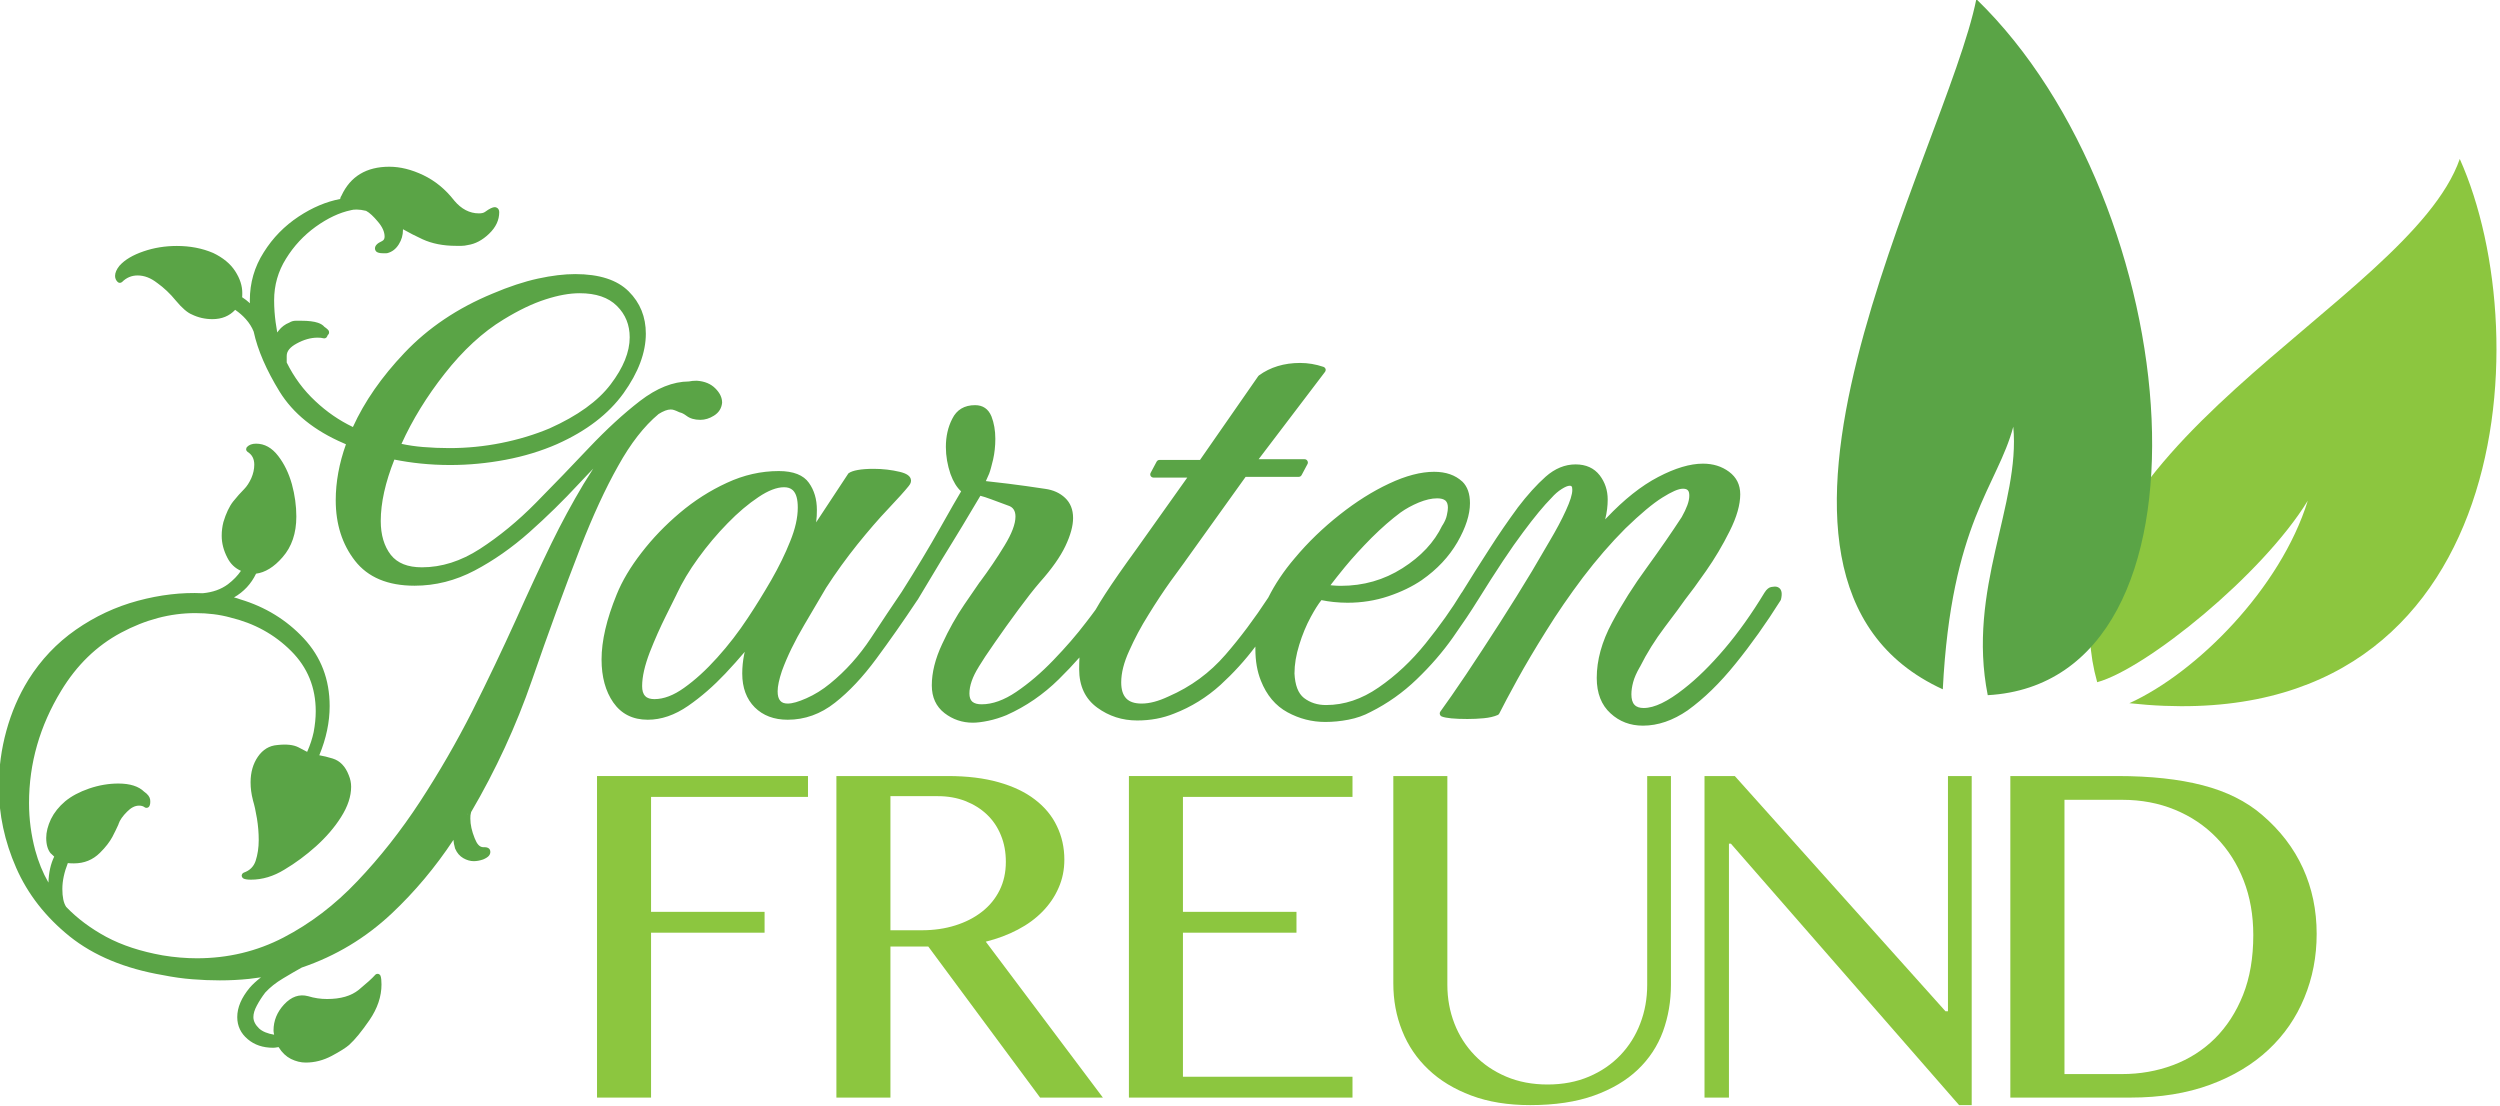
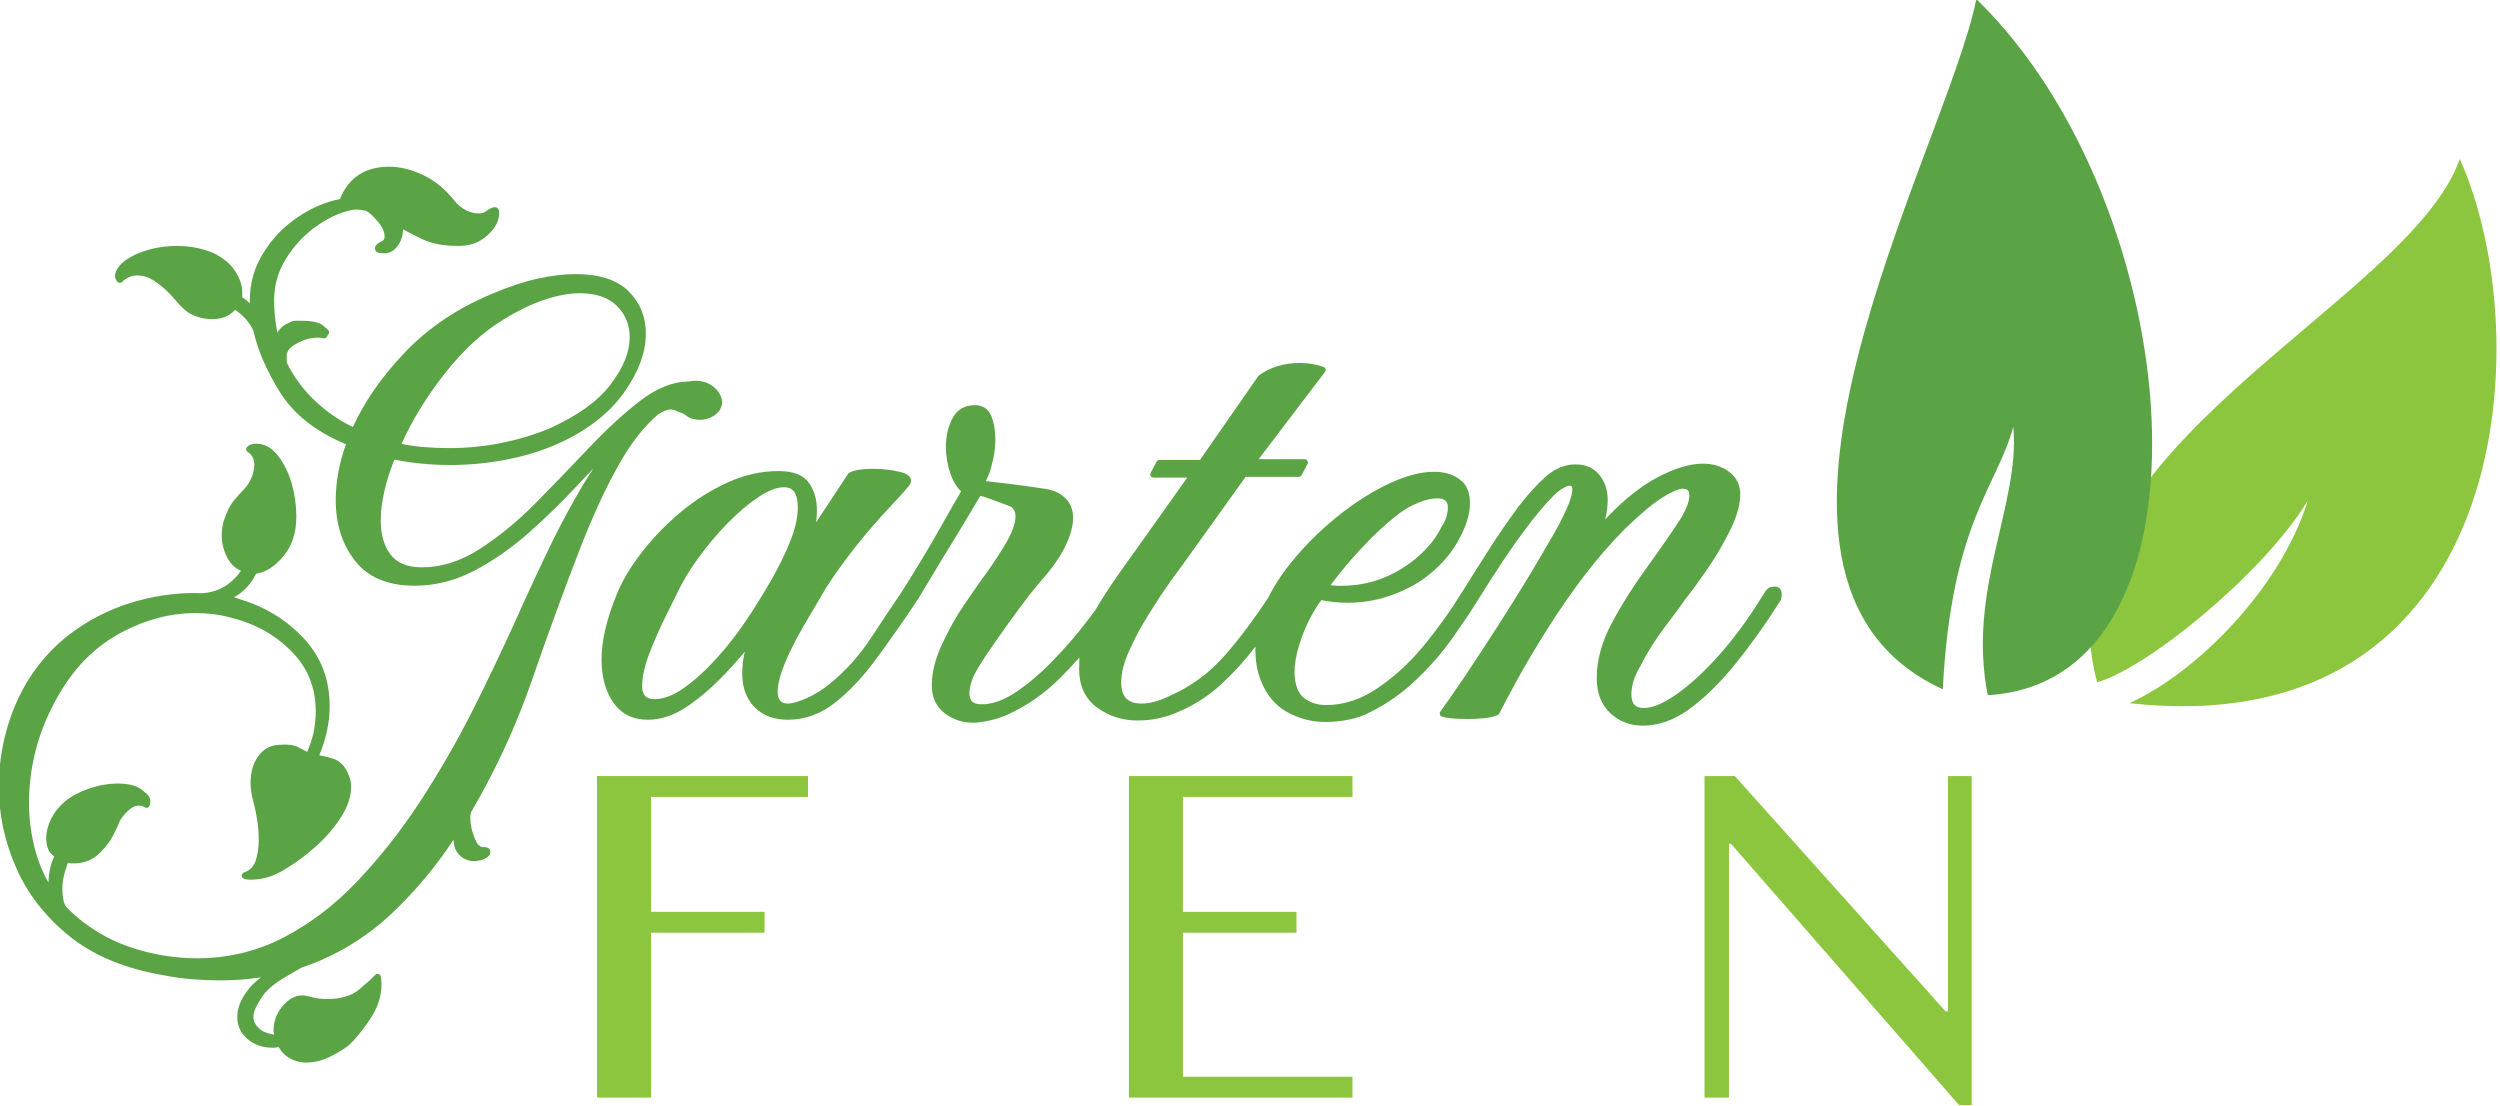
<svg xmlns="http://www.w3.org/2000/svg" width="100%" height="100%" viewBox="0 0 1114 493" version="1.1" xml:space="preserve" style="fill-rule:evenodd;clip-rule:evenodd;stroke-linejoin:round;stroke-miterlimit:2;">
  <g transform="matrix(6.599,0,0,6.599,-14030,-4449.4)">
    <path d="M2141.88,714.595C2142.02,714.628 2142.16,714.671 2142.3,714.724C2144,715.236 2145.43,716.114 2146.59,717.358C2147.76,718.616 2148.34,720.141 2148.34,721.933C2148.34,723.01 2148.11,724.117 2147.64,725.253C2147.91,725.299 2148.21,725.371 2148.54,725.472C2149.03,725.624 2149.4,725.995 2149.63,726.6C2149.74,726.861 2149.79,727.122 2149.79,727.383C2149.79,728.02 2149.57,728.702 2149.11,729.426C2148.67,730.126 2148.1,730.783 2147.42,731.397C2146.74,732.007 2146.03,732.532 2145.29,732.972C2144.55,733.428 2143.8,733.654 2143.02,733.654C2142.77,733.654 2142.61,733.622 2142.53,733.581C2142.45,733.541 2142.4,733.458 2142.4,733.37C2142.41,733.281 2142.47,733.205 2142.55,733.175C2142.95,733.033 2143.21,732.772 2143.34,732.388C2143.48,731.96 2143.55,731.491 2143.55,730.983C2143.55,730.495 2143.51,730.007 2143.43,729.519C2143.35,729.03 2143.26,728.623 2143.16,728.297C2143.16,728.293 2143.16,728.29 2143.16,728.287C2143.05,727.868 2143,727.467 2143,727.083C2143,726.4 2143.17,725.825 2143.49,725.357C2143.83,724.864 2144.27,724.603 2144.8,724.563C2145.42,724.491 2145.89,724.546 2146.22,724.71C2146.44,724.819 2146.64,724.923 2146.82,725.023C2147.03,724.554 2147.17,724.11 2147.26,723.69C2147.35,723.205 2147.4,722.736 2147.4,722.283C2147.4,720.678 2146.85,719.322 2145.74,718.214C2144.62,717.093 2143.25,716.338 2141.62,715.948C2141.62,715.947 2141.62,715.947 2141.62,715.946C2140.9,715.751 2140.12,715.654 2139.27,715.654C2137.57,715.654 2135.9,716.096 2134.25,716.978C2132.6,717.86 2131.26,719.167 2130.21,720.897L2130.21,720.898C2128.77,723.263 2128.04,725.791 2128.04,728.483C2128.04,729.564 2128.18,730.628 2128.46,731.676C2128.67,732.445 2128.96,733.17 2129.35,733.85C2129.37,733.177 2129.5,732.593 2129.74,732.096C2129.67,732.038 2129.6,731.969 2129.52,731.889C2129.51,731.885 2129.51,731.88 2129.5,731.875C2129.31,731.642 2129.2,731.297 2129.2,730.833C2129.2,730.437 2129.31,730.013 2129.52,729.563C2129.74,729.119 2130.06,728.718 2130.48,728.363C2130.9,728.015 2131.44,727.726 2132.1,727.499C2132.76,727.274 2133.42,727.162 2134.07,727.162C2134.87,727.162 2135.45,727.355 2135.81,727.711C2136.07,727.888 2136.2,728.079 2136.22,728.256C2136.24,728.446 2136.22,728.587 2136.17,728.682C2136.14,728.741 2136.09,728.783 2136.02,728.798C2135.96,728.813 2135.89,728.799 2135.84,728.76C2135.74,728.687 2135.62,728.654 2135.47,728.654C2135.19,728.654 2134.92,728.797 2134.66,729.064C2134.37,729.352 2134.17,729.63 2134.08,729.903C2134.08,729.909 2134.08,729.915 2134.08,729.92C2133.97,730.158 2133.84,730.438 2133.67,730.761C2133.49,731.094 2133.22,731.454 2132.83,731.839C2132.35,732.315 2131.77,732.554 2131.07,732.554C2130.91,732.554 2130.77,732.547 2130.66,732.534C2130.42,733.144 2130.29,733.727 2130.29,734.283C2130.29,734.817 2130.37,735.222 2130.55,735.495C2131.3,736.273 2132.2,736.945 2133.25,737.514C2134.32,738.087 2135.59,738.503 2137.06,738.765C2137.45,738.831 2137.85,738.88 2138.24,738.913C2138.64,738.946 2139.01,738.962 2139.37,738.962C2141.47,738.962 2143.42,738.496 2145.22,737.562C2147.03,736.623 2148.7,735.354 2150.21,733.756C2151.74,732.149 2153.15,730.359 2154.44,728.387C2155.73,726.411 2156.91,724.368 2157.98,722.259C2159.04,720.145 2160.01,718.106 2160.9,716.143C2161.78,714.174 2162.59,712.438 2163.32,710.936C2163.99,709.564 2164.71,708.233 2165.48,706.945C2165.7,706.585 2165.92,706.235 2166.14,705.897C2165.82,706.224 2165.51,706.561 2165.18,706.908C2164.11,708.064 2162.99,709.16 2161.82,710.199C2160.64,711.244 2159.41,712.104 2158.13,712.779C2156.83,713.463 2155.48,713.804 2154.07,713.804C2152.26,713.804 2150.92,713.235 2150.05,712.119C2149.19,711.015 2148.75,709.654 2148.75,708.033C2148.75,706.804 2148.98,705.544 2149.44,704.254L2149.29,704.186C2147.3,703.332 2145.87,702.168 2144.96,700.699C2144.07,699.248 2143.48,697.898 2143.21,696.648C2143.09,696.344 2142.91,696.063 2142.68,695.804C2142.48,695.578 2142.24,695.368 2141.96,695.175C2141.57,695.593 2141.06,695.804 2140.42,695.804C2139.93,695.804 2139.46,695.698 2139.03,695.486C2138.75,695.374 2138.38,695.067 2137.95,694.549C2137.57,694.081 2137.15,693.686 2136.7,693.363C2136.69,693.361 2136.69,693.359 2136.69,693.357C2136.26,693.024 2135.83,692.854 2135.37,692.854C2134.97,692.854 2134.62,692.999 2134.33,693.289C2134.24,693.376 2134.1,693.376 2134.02,693.289C2133.91,693.181 2133.85,693.046 2133.85,692.883C2133.85,692.675 2133.95,692.441 2134.15,692.192C2134.16,692.189 2134.16,692.187 2134.16,692.184C2134.51,691.795 2135.05,691.472 2135.78,691.224C2136.48,690.983 2137.23,690.862 2138.02,690.862C2138.92,690.862 2139.73,691.019 2140.46,691.33C2140.46,691.331 2140.47,691.332 2140.47,691.333C2141.14,691.654 2141.64,692.066 2141.96,692.564C2142.29,693.071 2142.44,693.562 2142.44,694.033C2142.44,694.142 2142.44,694.239 2142.43,694.324C2142.61,694.437 2142.78,694.573 2142.96,694.733C2142.95,694.668 2142.95,694.602 2142.95,694.533C2142.95,693.357 2143.26,692.276 2143.89,691.29C2144.5,690.313 2145.29,689.508 2146.25,688.874C2147.17,688.267 2148.1,687.873 2149.05,687.69C2149.06,687.601 2149.09,687.525 2149.14,687.461C2149.74,686.165 2150.82,685.512 2152.37,685.512C2153.1,685.512 2153.87,685.701 2154.67,686.084C2155.46,686.464 2156.16,687.034 2156.75,687.795C2157.23,688.369 2157.79,688.662 2158.42,688.662C2158.6,688.662 2158.74,688.632 2158.84,688.556C2159.14,688.333 2159.36,688.242 2159.48,688.242C2159.56,688.242 2159.63,688.27 2159.68,688.313C2159.74,688.365 2159.79,688.451 2159.79,688.583C2159.79,689.106 2159.57,689.595 2159.1,690.043C2158.65,690.475 2158.17,690.726 2157.67,690.8C2157.52,690.836 2157.38,690.854 2157.25,690.854L2156.87,690.854C2156.01,690.854 2155.25,690.704 2154.61,690.409C2154.15,690.197 2153.71,689.972 2153.29,689.733C2153.29,689.75 2153.29,689.767 2153.29,689.783C2153.29,690.124 2153.2,690.447 2153.01,690.75C2152.81,691.071 2152.55,691.267 2152.23,691.348C2152.21,691.352 2152.19,691.354 2152.17,691.354L2151.92,691.354C2151.71,691.354 2151.58,691.308 2151.51,691.259C2151.44,691.197 2151.4,691.12 2151.4,691.033C2151.4,690.944 2151.43,690.851 2151.52,690.762C2151.59,690.687 2151.71,690.608 2151.88,690.532C2152,690.472 2152.05,690.371 2152.05,690.233C2152.05,689.91 2151.9,689.577 2151.6,689.225C2151.3,688.865 2151.04,688.619 2150.8,688.491C2150.56,688.434 2150.35,688.404 2150.17,688.404C2150.01,688.404 2149.88,688.415 2149.79,688.443C2149.78,688.446 2149.78,688.448 2149.77,688.449C2149,688.61 2148.21,688.983 2147.4,689.562C2146.59,690.146 2145.92,690.866 2145.39,691.725C2144.86,692.573 2144.59,693.509 2144.59,694.533C2144.59,695.055 2144.63,695.545 2144.69,696.002C2144.73,696.236 2144.76,696.47 2144.8,696.704C2144.84,696.659 2144.87,696.616 2144.9,696.573C2145.09,696.33 2145.33,696.15 2145.62,696.035C2145.75,695.953 2145.9,695.912 2146.05,695.912L2146.42,695.912C2146.91,695.912 2147.29,695.96 2147.55,696.05C2147.75,696.117 2147.89,696.211 2147.98,696.319C2148.09,696.395 2148.16,696.454 2148.2,696.494C2148.26,696.545 2148.28,696.591 2148.29,696.621C2148.31,696.681 2148.3,696.733 2148.29,696.775C2148.27,696.815 2148.25,696.852 2148.21,696.881C2148.2,696.896 2148.19,696.927 2148.18,696.953C2148.14,697.069 2148.02,697.131 2147.9,697.093C2147.82,697.065 2147.69,697.054 2147.52,697.054C2147.06,697.054 2146.59,697.188 2146.11,697.452C2145.68,697.686 2145.44,697.953 2145.44,698.283C2145.44,698.283 2145.44,698.732 2145.44,698.732C2145.93,699.722 2146.57,700.594 2147.38,701.347C2148.14,702.062 2148.98,702.643 2149.91,703.088C2150.69,701.372 2151.85,699.703 2153.39,698.081C2154.99,696.393 2156.97,695.059 2159.34,694.079C2160.45,693.607 2161.47,693.27 2162.4,693.067C2163.34,692.863 2164.18,692.762 2164.92,692.762C2166.56,692.762 2167.76,693.159 2168.53,693.927C2169.31,694.703 2169.69,695.655 2169.69,696.783C2169.69,698.057 2169.19,699.401 2168.18,700.812C2167.17,702.207 2165.69,703.35 2163.71,704.235C2163.71,704.235 2163.71,704.235 2163.71,704.236C2162.63,704.709 2161.47,705.064 2160.22,705.3C2158.97,705.536 2157.72,705.654 2156.47,705.654C2155.8,705.654 2155.13,705.62 2154.48,705.553C2153.88,705.492 2153.29,705.403 2152.71,705.287C2152.1,706.821 2151.79,708.203 2151.79,709.433C2151.79,710.376 2152.02,711.14 2152.47,711.722C2152.92,712.29 2153.62,712.562 2154.57,712.562C2155.9,712.562 2157.2,712.147 2158.48,711.322C2159.78,710.481 2161.05,709.441 2162.27,708.203C2163.5,706.954 2164.7,705.714 2165.86,704.481C2167.04,703.239 2168.18,702.19 2169.29,701.333C2170.43,700.455 2171.53,700.019 2172.6,700.012C2172.74,699.98 2172.91,699.962 2173.12,699.962C2173.13,699.962 2173.13,699.962 2173.14,699.963C2173.67,700 2174.08,700.176 2174.38,700.477C2174.7,700.794 2174.84,701.116 2174.84,701.433C2174.84,701.441 2174.84,701.449 2174.84,701.458C2174.8,701.827 2174.62,702.115 2174.29,702.321C2173.99,702.511 2173.68,702.604 2173.37,702.604C2172.98,702.604 2172.67,702.51 2172.44,702.335C2172.27,702.209 2172.12,702.128 2171.98,702.1C2171.96,702.096 2171.94,702.09 2171.93,702.081C2171.8,702.02 2171.7,701.973 2171.6,701.943C2171.53,701.917 2171.45,701.904 2171.37,701.904C2171.14,701.904 2170.87,702.012 2170.55,702.212C2169.57,703.031 2168.66,704.199 2167.82,705.716C2166.95,707.258 2166.11,709.091 2165.28,711.213C2164.18,714.044 2163.09,717.025 2162.01,720.155C2160.93,723.284 2159.55,726.263 2157.89,729.094C2157.89,729.133 2157.88,729.164 2157.87,729.191C2157.85,729.246 2157.84,729.361 2157.84,729.533C2157.84,729.941 2157.94,730.38 2158.13,730.851C2158.28,731.24 2158.46,731.462 2158.72,731.462L2158.82,731.462C2158.96,731.462 2159.05,731.508 2159.11,731.563C2159.16,731.618 2159.19,731.691 2159.19,731.783C2159.19,731.872 2159.16,731.965 2159.08,732.054C2159.01,732.13 2158.89,732.21 2158.71,732.286C2158.7,732.289 2158.7,732.291 2158.69,732.293C2158.47,732.368 2158.26,732.404 2158.07,732.404C2157.84,732.404 2157.6,732.337 2157.36,732.199C2157.12,732.059 2156.94,731.85 2156.82,731.57C2156.82,731.565 2156.82,731.559 2156.81,731.553C2156.78,731.442 2156.75,731.331 2156.73,731.219C2156.72,731.135 2156.71,731.05 2156.7,730.965C2155.47,732.825 2154.08,734.476 2152.55,735.919C2150.78,737.587 2148.75,738.809 2146.46,739.586C2146.1,739.784 2145.68,740.029 2145.19,740.323C2144.71,740.609 2144.31,740.926 2143.99,741.276C2143.77,741.563 2143.58,741.858 2143.42,742.161C2143.27,742.441 2143.19,742.698 2143.19,742.933C2143.19,743.21 2143.33,743.462 2143.57,743.697C2143.8,743.909 2144.14,744.047 2144.59,744.123C2144.56,743.994 2144.55,743.898 2144.55,743.833C2144.55,743.177 2144.79,742.593 2145.26,742.083C2145.76,741.545 2146.3,741.366 2146.88,741.52C2146.88,741.52 2146.89,741.521 2146.89,741.522C2147.3,741.649 2147.73,741.712 2148.17,741.712C2149.08,741.712 2149.79,741.509 2150.31,741.087C2150.84,740.649 2151.21,740.317 2151.41,740.089C2151.46,740.029 2151.54,740.001 2151.62,740.016C2151.69,740.032 2151.76,740.088 2151.78,740.163C2151.82,740.277 2151.84,740.467 2151.84,740.733C2151.84,741.542 2151.57,742.343 2151.03,743.134C2150.5,743.902 2150.05,744.455 2149.67,744.797C2149.67,744.798 2149.67,744.8 2149.67,744.801C2149.43,745.008 2149.03,745.26 2148.48,745.553C2147.91,745.854 2147.33,746.004 2146.72,746.004C2146.39,746.004 2146.06,745.922 2145.72,745.756C2145.4,745.592 2145.12,745.331 2144.9,744.971C2144.9,744.971 2144.89,744.959 2144.89,744.959C2144.86,744.963 2144.82,744.968 2144.79,744.975C2144.69,744.995 2144.6,745.004 2144.52,745.004C2143.83,745.004 2143.26,744.809 2142.81,744.427C2142.34,744.033 2142.1,743.534 2142.1,742.933C2142.1,742.288 2142.38,741.622 2142.95,740.941C2143.13,740.731 2143.37,740.511 2143.66,740.283C2143.68,740.271 2143.7,740.259 2143.71,740.248C2143.44,740.289 2143.17,740.324 2142.9,740.353C2142.26,740.42 2141.6,740.454 2140.92,740.454C2140.32,740.454 2139.7,740.429 2139.06,740.378C2138.41,740.328 2137.76,740.235 2137.09,740.101C2134.51,739.66 2132.41,738.785 2130.78,737.481C2129.16,736.174 2127.95,734.629 2127.17,732.847C2126.39,731.068 2126,729.247 2126,727.383C2126,726.097 2126.17,724.835 2126.51,723.6C2126.85,722.362 2127.34,721.218 2127.99,720.168C2127.99,720.167 2127.99,720.167 2127.99,720.166C2128.84,718.807 2129.91,717.677 2131.2,716.777C2132.49,715.879 2133.88,715.226 2135.39,714.82C2136.89,714.415 2138.35,714.246 2139.77,714.312C2140.45,714.248 2141.01,714.048 2141.47,713.707C2141.84,713.425 2142.13,713.123 2142.35,712.799C2141.95,712.624 2141.64,712.328 2141.43,711.91C2141.18,711.427 2141.05,710.934 2141.05,710.433C2141.05,710.256 2141.06,710.097 2141.08,709.956C2141.1,709.814 2141.12,709.672 2141.16,709.53C2141.16,709.527 2141.16,709.524 2141.16,709.521C2141.34,708.922 2141.56,708.456 2141.82,708.121C2142.08,707.797 2142.33,707.516 2142.57,707.277C2142.75,707.094 2142.91,706.848 2143.05,706.542C2143.18,706.239 2143.25,705.936 2143.25,705.633C2143.25,705.25 2143.11,704.961 2142.8,704.77C2142.75,704.734 2142.71,704.674 2142.7,704.607C2142.7,704.541 2142.72,704.474 2142.77,704.427C2142.9,704.291 2143.1,704.212 2143.37,704.212C2143.94,704.212 2144.44,704.485 2144.87,705.049C2145.27,705.569 2145.58,706.202 2145.79,706.949C2145.99,707.685 2146.09,708.414 2146.09,709.133C2146.09,710.26 2145.78,711.174 2145.16,711.879C2144.58,712.551 2143.97,712.915 2143.37,712.991C2143.04,713.681 2142.54,714.215 2141.88,714.595ZM2147.92,696.549C2147.94,696.531 2147.96,696.519 2147.97,696.51C2147.95,696.521 2147.93,696.534 2147.92,696.549C2147.92,696.549 2147.92,696.549 2147.92,696.549ZM2157.64,729.22L2157.67,729.254L2157.64,729.199C2157.64,729.206 2157.64,729.213 2157.64,729.22ZM2156.42,704.512C2157.61,704.512 2158.78,704.397 2159.93,704.166C2161.08,703.936 2162.17,703.608 2163.19,703.18C2165.08,702.332 2166.46,701.341 2167.32,700.2C2168.17,699.079 2168.6,698.026 2168.6,697.033C2168.6,696.195 2168.32,695.489 2167.74,694.914C2167.16,694.335 2166.32,694.054 2165.22,694.054C2164.54,694.054 2163.77,694.193 2162.92,694.469C2162.05,694.747 2161.11,695.199 2160.09,695.822L2160.09,695.822C2158.68,696.676 2157.35,697.901 2156.1,699.494C2154.9,701.019 2153.93,702.597 2153.19,704.226C2153.66,704.326 2154.14,704.397 2154.64,704.438C2155.24,704.487 2155.83,704.512 2156.42,704.512ZM2234.47,709.323C2234.5,709.292 2234.53,709.262 2234.56,709.231C2235.75,707.977 2236.91,707.055 2238.05,706.462C2239.2,705.859 2240.21,705.562 2241.07,705.562C2241.76,705.562 2242.34,705.745 2242.83,706.106C2243.34,706.483 2243.59,706.992 2243.59,707.633C2243.59,708.327 2243.36,709.161 2242.87,710.132C2242.4,711.075 2241.87,711.968 2241.28,712.81C2240.7,713.645 2240.22,714.296 2239.85,714.764C2239.62,715.099 2239.17,715.708 2238.5,716.591C2237.84,717.464 2237.28,718.36 2236.82,719.282C2236.82,719.286 2236.82,719.29 2236.81,719.294C2236.59,719.674 2236.44,720.014 2236.36,720.314C2236.28,720.611 2236.24,720.884 2236.24,721.133C2236.24,721.449 2236.3,721.689 2236.45,721.847C2236.59,721.998 2236.8,722.062 2237.07,722.062C2237.8,722.062 2238.7,721.619 2239.79,720.76C2239.79,720.76 2239.79,720.759 2239.79,720.759C2240.68,720.067 2241.59,719.169 2242.53,718.065C2243.47,716.957 2244.37,715.691 2245.23,714.269C2245.38,714.027 2245.54,713.914 2245.69,713.89C2245.8,713.87 2245.88,713.862 2245.92,713.862C2246.06,713.862 2246.16,713.904 2246.24,713.973C2246.31,714.036 2246.36,714.125 2246.38,714.247C2246.4,714.367 2246.39,714.53 2246.34,714.737C2246.33,714.759 2246.32,714.781 2246.31,714.801C2245.34,716.342 2244.33,717.766 2243.27,719.072C2242.21,720.389 2241.13,721.436 2240.05,722.213C2240.05,722.213 2240.05,722.214 2240.05,722.215C2239.04,722.91 2238.03,723.254 2237.02,723.254C2236.16,723.254 2235.43,722.976 2234.83,722.421C2234.22,721.866 2233.9,721.072 2233.9,720.033C2233.9,718.833 2234.24,717.59 2234.93,716.304C2235.6,715.045 2236.39,713.795 2237.3,712.553C2238.19,711.325 2238.97,710.197 2239.64,709.167C2239.97,708.58 2240.15,708.104 2240.15,707.733C2240.15,707.568 2240.13,707.441 2240.05,707.359C2239.98,707.282 2239.87,707.254 2239.72,707.254C2239.41,707.254 2238.96,707.46 2238.34,707.846C2237.68,708.256 2236.85,708.955 2235.83,709.941C2234.84,710.933 2233.89,712.034 2232.97,713.241C2232.06,714.452 2231.23,715.656 2230.49,716.85C2229.74,718.046 2229.09,719.143 2228.54,720.14C2227.99,721.136 2227.59,721.9 2227.32,722.432C2227.3,722.479 2227.26,722.516 2227.21,722.536C2226.96,722.644 2226.65,722.717 2226.27,722.753C2225.91,722.787 2225.55,722.804 2225.17,722.804C2224.3,722.804 2223.72,722.745 2223.45,722.64C2223.38,722.616 2223.33,722.563 2223.31,722.497C2223.29,722.431 2223.3,722.36 2223.34,722.304C2223.78,721.705 2224.35,720.874 2225.07,719.81C2225.78,718.745 2226.54,717.588 2227.34,716.339C2228.14,715.091 2228.87,713.918 2229.53,712.82C2229.9,712.187 2230.3,711.504 2230.73,710.771C2231.16,710.044 2231.53,709.359 2231.82,708.716C2232.1,708.105 2232.25,707.646 2232.25,707.333C2232.25,707.217 2232.24,707.129 2232.19,707.083C2232.16,707.059 2232.12,707.054 2232.07,707.054C2231.94,707.054 2231.76,707.133 2231.54,707.271C2231.29,707.426 2231.06,707.629 2230.84,707.879C2230.84,707.882 2230.83,707.886 2230.83,707.889C2230.34,708.384 2229.7,709.151 2228.93,710.19C2228.14,711.237 2227.12,712.773 2225.86,714.8C2225.86,714.805 2225.86,714.809 2225.85,714.813C2225.42,715.513 2224.86,716.346 2224.18,717.311C2223.49,718.288 2222.68,719.224 2221.75,720.117C2220.82,721.015 2219.78,721.753 2218.63,722.328C2218.18,722.571 2217.68,722.746 2217.14,722.85C2216.61,722.953 2216.09,723.004 2215.57,723.004C2214.67,723.004 2213.82,722.787 2213.02,722.352C2212.21,721.912 2211.61,721.201 2211.22,720.214L2211.22,720.213C2210.97,719.59 2210.85,718.88 2210.85,718.083C2210.85,718.026 2210.85,717.969 2210.85,717.912C2210.15,718.847 2209.36,719.709 2208.5,720.497C2207.56,721.348 2206.51,721.996 2205.36,722.439C2204.6,722.748 2203.77,722.904 2202.87,722.904C2201.86,722.904 2200.96,722.614 2200.17,722.036C2199.36,721.445 2198.95,720.579 2198.95,719.433C2198.95,719.159 2198.96,718.898 2198.97,718.65C2198.54,719.137 2198.08,719.625 2197.58,720.116C2196.53,721.151 2195.35,721.958 2194.06,722.535C2194.06,722.536 2194.06,722.536 2194.06,722.537C2193.64,722.709 2193.23,722.838 2192.82,722.924C2192.4,723.012 2192.05,723.054 2191.77,723.054C2191.06,723.054 2190.42,722.838 2189.86,722.408C2189.29,721.966 2189,721.343 2189,720.533C2189,719.671 2189.23,718.74 2189.7,717.74C2190.15,716.762 2190.65,715.876 2191.19,715.084C2191.73,714.298 2192.08,713.789 2192.24,713.555C2192.24,713.553 2192.25,713.552 2192.25,713.551C2192.84,712.756 2193.4,711.937 2193.91,711.093C2194.4,710.289 2194.65,709.638 2194.65,709.133C2194.65,708.747 2194.49,708.497 2194.16,708.394C2194.16,708.393 2194.15,708.392 2194.15,708.391C2193.78,708.257 2193.4,708.115 2193,707.965C2192.7,707.854 2192.46,707.776 2192.28,707.732C2192.16,707.938 2191.95,708.284 2191.66,708.771C2191.3,709.389 2190.87,710.09 2190.39,710.874C2189.9,711.656 2189.45,712.413 2189.01,713.146C2188.64,713.774 2188.34,714.269 2188.12,714.628C2188.09,714.687 2188.05,714.749 2188,714.813C2187.07,716.214 2186.15,717.522 2185.25,718.74C2184.34,719.974 2183.41,720.963 2182.46,721.707C2181.49,722.473 2180.42,722.854 2179.27,722.854C2178.34,722.854 2177.6,722.571 2177.04,722.014C2176.49,721.459 2176.2,720.7 2176.2,719.733C2176.2,719.32 2176.24,718.889 2176.33,718.441C2176.34,718.383 2176.35,718.326 2176.37,718.269C2175.98,718.733 2175.54,719.221 2175.06,719.734C2174.26,720.58 2173.43,721.306 2172.55,721.915C2171.64,722.544 2170.73,722.854 2169.82,722.854C2168.81,722.854 2168.03,722.462 2167.49,721.685C2166.97,720.935 2166.7,719.969 2166.7,718.783C2166.7,717.526 2167.04,716.064 2167.72,714.4C2168.09,713.483 2168.65,712.541 2169.4,711.573C2170.14,710.611 2171,709.716 2171.98,708.889C2172.96,708.06 2174.02,707.382 2175.16,706.858C2176.3,706.327 2177.47,706.062 2178.67,706.062C2179.66,706.062 2180.34,706.341 2180.7,706.855C2181.06,707.357 2181.24,707.966 2181.24,708.683C2181.24,708.961 2181.23,709.241 2181.19,709.525L2183.34,706.262C2183.35,706.239 2183.37,706.219 2183.39,706.203C2183.65,706.022 2184.2,705.912 2185.07,705.912C2185.69,705.912 2186.28,705.981 2186.85,706.118C2187.08,706.174 2187.25,706.244 2187.36,706.32C2187.47,706.394 2187.54,706.48 2187.57,706.568C2187.63,706.716 2187.6,706.89 2187.44,707.075C2187.17,707.411 2186.71,707.923 2186.06,708.61C2185.41,709.29 2184.72,710.094 2183.97,711.022C2183.23,711.948 2182.52,712.924 2181.86,713.949C2181.53,714.516 2181.04,715.348 2180.39,716.446C2179.75,717.532 2179.24,718.569 2178.88,719.558C2178.69,720.127 2178.59,720.585 2178.59,720.933C2178.59,721.218 2178.64,721.434 2178.77,721.577C2178.88,721.707 2179.05,721.762 2179.27,721.762C2179.59,721.762 2180,721.64 2180.53,721.406C2181.08,721.164 2181.62,720.832 2182.13,720.412C2183.18,719.559 2184.1,718.534 2184.89,717.337C2185.66,716.167 2186.35,715.127 2186.97,714.219C2187.95,712.673 2188.82,711.225 2189.58,709.875C2190.25,708.681 2190.72,707.867 2190.98,707.433C2190.69,707.171 2190.45,706.78 2190.26,706.257C2190.06,705.666 2189.95,705.058 2189.95,704.433C2189.95,703.73 2190.09,703.097 2190.38,702.534C2190.68,701.922 2191.2,701.612 2191.92,701.612C2192.45,701.612 2192.82,701.865 2193.03,702.376C2193.2,702.817 2193.29,703.319 2193.29,703.883C2193.29,704.367 2193.24,704.834 2193.14,705.283C2193.03,705.732 2192.95,706.042 2192.88,706.215C2192.88,706.217 2192.88,706.22 2192.88,706.222C2192.88,706.222 2192.65,706.741 2192.65,706.741C2193.03,706.779 2193.53,706.836 2194.15,706.914C2194.95,707.014 2195.79,707.131 2196.66,707.264C2197.2,707.338 2197.65,707.543 2198,707.873C2198.36,708.213 2198.54,708.666 2198.54,709.233C2198.54,709.759 2198.37,710.392 2198.02,711.128C2197.68,711.843 2197.11,712.66 2196.29,713.578C2195.89,714.042 2195.41,714.654 2194.85,715.414C2194.29,716.179 2193.75,716.92 2193.26,717.635C2192.76,718.345 2192.4,718.898 2192.16,719.294C2192.16,719.296 2192.16,719.298 2192.16,719.299C2191.75,719.957 2191.54,720.551 2191.54,721.083C2191.54,721.325 2191.6,721.511 2191.73,721.632C2191.88,721.76 2192.09,721.812 2192.37,721.812C2193.1,721.812 2193.88,721.529 2194.7,720.975C2195.55,720.4 2196.39,719.685 2197.21,718.83C2198.04,717.97 2198.78,717.118 2199.42,716.274C2199.66,715.967 2199.87,715.684 2200.06,715.424C2200.24,715.103 2200.46,714.749 2200.71,714.363C2201.23,713.561 2201.94,712.541 2202.84,711.304C2202.84,711.304 2206.25,706.504 2206.25,706.504L2203.97,706.504C2203.9,706.504 2203.82,706.463 2203.78,706.397C2203.74,706.33 2203.74,706.248 2203.78,706.179L2204.18,705.429C2204.22,705.357 2204.29,705.312 2204.37,705.312L2207.11,705.312L2211.04,699.657C2211.06,699.637 2211.07,699.619 2211.09,699.604C2211.86,699.045 2212.79,698.762 2213.87,698.762C2214.4,698.762 2214.92,698.849 2215.44,699.024C2215.51,699.046 2215.56,699.1 2215.59,699.168C2215.61,699.236 2215.59,699.31 2215.55,699.367L2211.07,705.262L2214.17,705.262C2214.25,705.262 2214.32,705.303 2214.36,705.369C2214.4,705.436 2214.41,705.519 2214.37,705.587L2213.97,706.337C2213.93,706.409 2213.86,706.454 2213.77,706.454C2213.77,706.454 2210.19,706.454 2210.19,706.454L2206.1,712.162C2206.1,712.163 2206.1,712.164 2206.1,712.166C2205.9,712.432 2205.57,712.889 2205.1,713.537C2204.64,714.183 2204.15,714.921 2203.64,715.75C2203.12,716.574 2202.69,717.391 2202.33,718.199C2201.97,718.982 2201.79,719.693 2201.79,720.333C2201.79,720.813 2201.9,721.177 2202.13,721.417C2202.36,721.655 2202.71,721.762 2203.17,721.762C2203.71,721.762 2204.31,721.6 2204.98,721.284C2204.98,721.283 2204.98,721.281 2204.99,721.28C2206.49,720.627 2207.77,719.688 2208.83,718.463C2209.83,717.312 2210.79,716.026 2211.72,714.606C2212.17,713.707 2212.76,712.818 2213.51,711.941C2214.41,710.863 2215.43,709.886 2216.54,709.01C2217.65,708.132 2218.76,707.431 2219.88,706.908C2221.01,706.375 2222.03,706.112 2222.92,706.112C2223.72,706.112 2224.35,706.336 2224.82,706.771C2224.83,706.773 2224.83,706.775 2224.83,706.777C2225.17,707.114 2225.34,707.597 2225.34,708.233C2225.34,708.998 2225.06,709.878 2224.49,710.869C2223.92,711.846 2223.13,712.695 2222.1,713.414C2222.1,713.415 2222.1,713.415 2222.1,713.416C2221.45,713.86 2220.69,714.227 2219.82,714.518C2218.95,714.809 2218.03,714.954 2217.07,714.954C2216.77,714.954 2216.45,714.937 2216.12,714.903C2215.85,714.874 2215.57,714.832 2215.31,714.777C2215.1,715.037 2214.86,715.416 2214.59,715.914C2214.28,716.485 2214.02,717.113 2213.81,717.798C2213.6,718.474 2213.49,719.117 2213.49,719.732C2213.53,720.513 2213.73,721.068 2214.13,721.384C2214.55,721.704 2215.04,721.862 2215.62,721.862C2216.85,721.862 2218.03,721.465 2219.17,720.676C2220.34,719.871 2221.4,718.877 2222.35,717.695C2223.31,716.503 2224.12,715.361 2224.78,714.269C2224.78,714.268 2224.78,714.267 2224.79,714.267C2225.39,713.299 2226,712.323 2226.64,711.338C2227.27,710.351 2227.91,709.423 2228.55,708.553C2228.55,708.551 2228.55,708.55 2228.55,708.548C2229.22,707.669 2229.86,706.967 2230.45,706.443C2231.08,705.886 2231.76,705.612 2232.47,705.612C2233.18,705.612 2233.72,705.862 2234.1,706.348C2234.46,706.821 2234.64,707.365 2234.64,707.983C2234.64,708.404 2234.59,708.851 2234.47,709.323ZM2170.27,721.462C2170.9,721.462 2171.57,721.205 2172.27,720.703C2173.01,720.178 2173.76,719.497 2174.51,718.66C2175.27,717.819 2175.96,716.919 2176.59,715.962C2176.59,715.962 2176.59,715.961 2176.59,715.961C2177.12,715.165 2177.64,714.319 2178.16,713.423C2178.67,712.532 2179.1,711.658 2179.44,710.8C2179.78,709.964 2179.95,709.209 2179.95,708.533C2179.95,707.973 2179.85,707.575 2179.61,707.351C2179.46,707.216 2179.27,707.154 2179.02,707.154C2178.53,707.154 2177.95,707.38 2177.3,707.817C2176.61,708.276 2175.91,708.866 2175.21,709.588C2174.5,710.313 2173.84,711.097 2173.23,711.938C2172.62,712.775 2172.14,713.587 2171.77,714.375C2171.77,714.377 2171.77,714.38 2171.77,714.382L2171.05,715.832C2170.67,716.593 2170.3,717.42 2169.95,718.313C2169.62,719.183 2169.44,719.939 2169.44,720.583C2169.44,720.88 2169.5,721.107 2169.65,721.256C2169.78,721.401 2170,721.462 2170.27,721.462ZM2216.62,713.812C2218.15,713.812 2219.53,713.416 2220.78,712.622C2222.03,711.829 2222.93,710.869 2223.47,709.737C2223.48,709.73 2223.48,709.723 2223.49,709.716C2223.64,709.474 2223.74,709.248 2223.78,709.037C2223.83,708.823 2223.85,708.655 2223.85,708.533C2223.85,708.325 2223.8,708.165 2223.69,708.06C2223.56,707.949 2223.37,707.904 2223.12,707.904C2222.75,707.904 2222.34,708 2221.88,708.187C2221.42,708.38 2221.01,708.605 2220.65,708.862C2220.03,709.322 2219.38,709.89 2218.7,710.564C2218.03,711.242 2217.42,711.904 2216.89,712.548C2216.49,713.036 2216.17,713.444 2215.92,713.771C2215.98,713.777 2216.03,713.783 2216.09,713.788C2216.28,713.804 2216.46,713.812 2216.62,713.812Z" style="fill:rgb(90,164,70);" />
  </g>
  <g transform="matrix(4.426,0,0,4.426,-9161.26,-2707.96)">
    <path d="M2151.22,689.96L2151.22,692.06L2135.42,692.06L2135.42,703.632L2146.85,703.632L2146.85,705.732L2135.42,705.732L2135.42,722.333L2129.98,722.333L2129.98,689.96L2151.22,689.96Z" style="fill:rgb(140,198,63);fill-rule:nonzero;" />
-     <path d="M2154.08,689.96L2165.31,689.96C2167.25,689.96 2168.95,690.168 2170.41,690.583C2171.88,690.998 2173.1,691.58 2174.07,692.328C2175.05,693.077 2175.79,693.968 2176.28,695.002C2176.78,696.035 2177.03,697.162 2177.03,698.383C2177.03,699.392 2176.84,700.336 2176.45,701.215C2176.07,702.094 2175.53,702.887 2174.84,703.595C2174.15,704.303 2173.32,704.914 2172.34,705.426C2171.37,705.939 2170.29,706.342 2169.12,706.635L2180.91,722.333L2174.59,722.333L2163.33,707.123L2159.52,707.123L2159.52,722.333L2154.08,722.333L2154.08,689.96ZM2159.52,705.487L2162.67,705.487C2163.89,705.487 2165.02,705.325 2166.05,704.999C2167.09,704.674 2167.98,704.214 2168.74,703.62C2169.5,703.026 2170.09,702.305 2170.51,701.459C2170.93,700.613 2171.14,699.661 2171.14,698.603C2171.14,697.626 2170.98,696.731 2170.64,695.917C2170.31,695.103 2169.84,694.408 2169.23,693.83C2168.62,693.252 2167.89,692.8 2167.06,692.475C2166.22,692.149 2165.3,691.986 2164.31,691.986L2159.52,691.986L2159.52,705.487Z" style="fill:rgb(140,198,63);fill-rule:nonzero;" />
    <path d="M2206.04,689.96L2206.04,692.06L2188.97,692.06L2188.97,703.632L2200.4,703.632L2200.4,705.732L2188.97,705.732L2188.97,720.234L2206.04,720.234L2206.04,722.333L2183.53,722.333L2183.53,689.96L2206.04,689.96Z" style="fill:rgb(140,198,63);fill-rule:nonzero;" />
-     <path d="M2210.15,689.96L2215.59,689.96L2215.59,710.981C2215.59,712.364 2215.83,713.662 2216.3,714.875C2216.77,716.087 2217.45,717.149 2218.33,718.061C2219.2,718.972 2220.27,719.692 2221.51,720.221C2222.76,720.75 2224.14,721.015 2225.68,721.015C2227.22,721.015 2228.61,720.75 2229.85,720.221C2231.09,719.692 2232.14,718.972 2233.01,718.061C2233.88,717.149 2234.55,716.087 2235.01,714.875C2235.48,713.662 2235.71,712.364 2235.71,710.981L2235.71,689.96L2238.1,689.96L2238.1,710.981C2238.1,712.641 2237.83,714.203 2237.3,715.668C2236.76,717.133 2235.92,718.415 2234.77,719.513C2233.62,720.612 2232.15,721.483 2230.36,722.126C2228.57,722.769 2226.42,723.09 2223.92,723.09C2221.69,723.09 2219.71,722.769 2218,722.126C2216.28,721.483 2214.84,720.608 2213.68,719.501C2212.51,718.394 2211.63,717.096 2211.04,715.607C2210.44,714.118 2210.15,712.527 2210.15,710.834L2210.15,689.96Z" style="fill:rgb(140,198,63);fill-rule:nonzero;" />
    <path d="M2241.48,689.96L2244.53,689.96L2265.74,713.642L2265.99,713.642L2265.99,689.96L2268.38,689.96L2268.38,723.09L2267.11,723.09L2244.14,696.772L2243.94,696.772L2243.94,722.333L2241.48,722.333L2241.48,689.96Z" style="fill:rgb(140,198,63);fill-rule:nonzero;" />
-     <path d="M2272.27,689.96L2283.06,689.96C2286.38,689.96 2289.24,690.269 2291.63,690.888C2294.02,691.506 2296.02,692.499 2297.61,693.866C2299.44,695.429 2300.81,697.219 2301.73,699.237C2302.65,701.256 2303.11,703.461 2303.11,705.854C2303.11,708.132 2302.7,710.273 2301.87,712.275C2301.05,714.277 2299.85,716.022 2298.26,717.511C2296.67,719.001 2294.71,720.177 2292.38,721.039C2290.04,721.902 2287.37,722.333 2284.36,722.333L2272.27,722.333L2272.27,689.96ZM2277.72,719.965L2283.5,719.965C2285.33,719.965 2287.04,719.664 2288.65,719.062C2290.26,718.459 2291.67,717.564 2292.87,716.376C2294.06,715.188 2295.01,713.727 2295.7,711.994C2296.39,710.26 2296.73,708.254 2296.73,705.976C2296.73,703.974 2296.41,702.139 2295.76,700.47C2295.11,698.802 2294.2,697.366 2293.02,696.161C2291.85,694.957 2290.46,694.021 2288.84,693.354C2287.22,692.686 2285.45,692.353 2283.53,692.353L2277.72,692.353L2277.72,719.965Z" style="fill:rgb(140,198,63);fill-rule:nonzero;" />
  </g>
  <g transform="matrix(28.227,11.877,-11.877,28.227,-51082.1,-45261.4)">
    <path d="M2143.22,712.783C2143.95,711.993 2144.6,710.393 2144.47,709.06C2144.28,710.311 2143.25,712.226 2142.67,712.683C2140.51,709.963 2144.72,705.853 2144.58,703.619C2146.69,705.59 2148.57,711.19 2143.22,712.783Z" style="fill:rgb(140,198,63);fill-rule:nonzero;" />
  </g>
  <g transform="matrix(26.57,15.227,15.227,-26.57,-67222.6,-13111.9)">
    <path d="M2145.91,729.158C2146.56,728.237 2146.5,726.766 2147.53,725.584C2150.47,727.497 2146.5,733.235 2142.35,734.289C2143.06,732.169 2143.05,724.981 2146.92,725.333C2145.82,727.501 2146.14,728.298 2145.91,729.158Z" style="fill:rgb(90,164,70);fill-rule:nonzero;" />
  </g>
</svg>